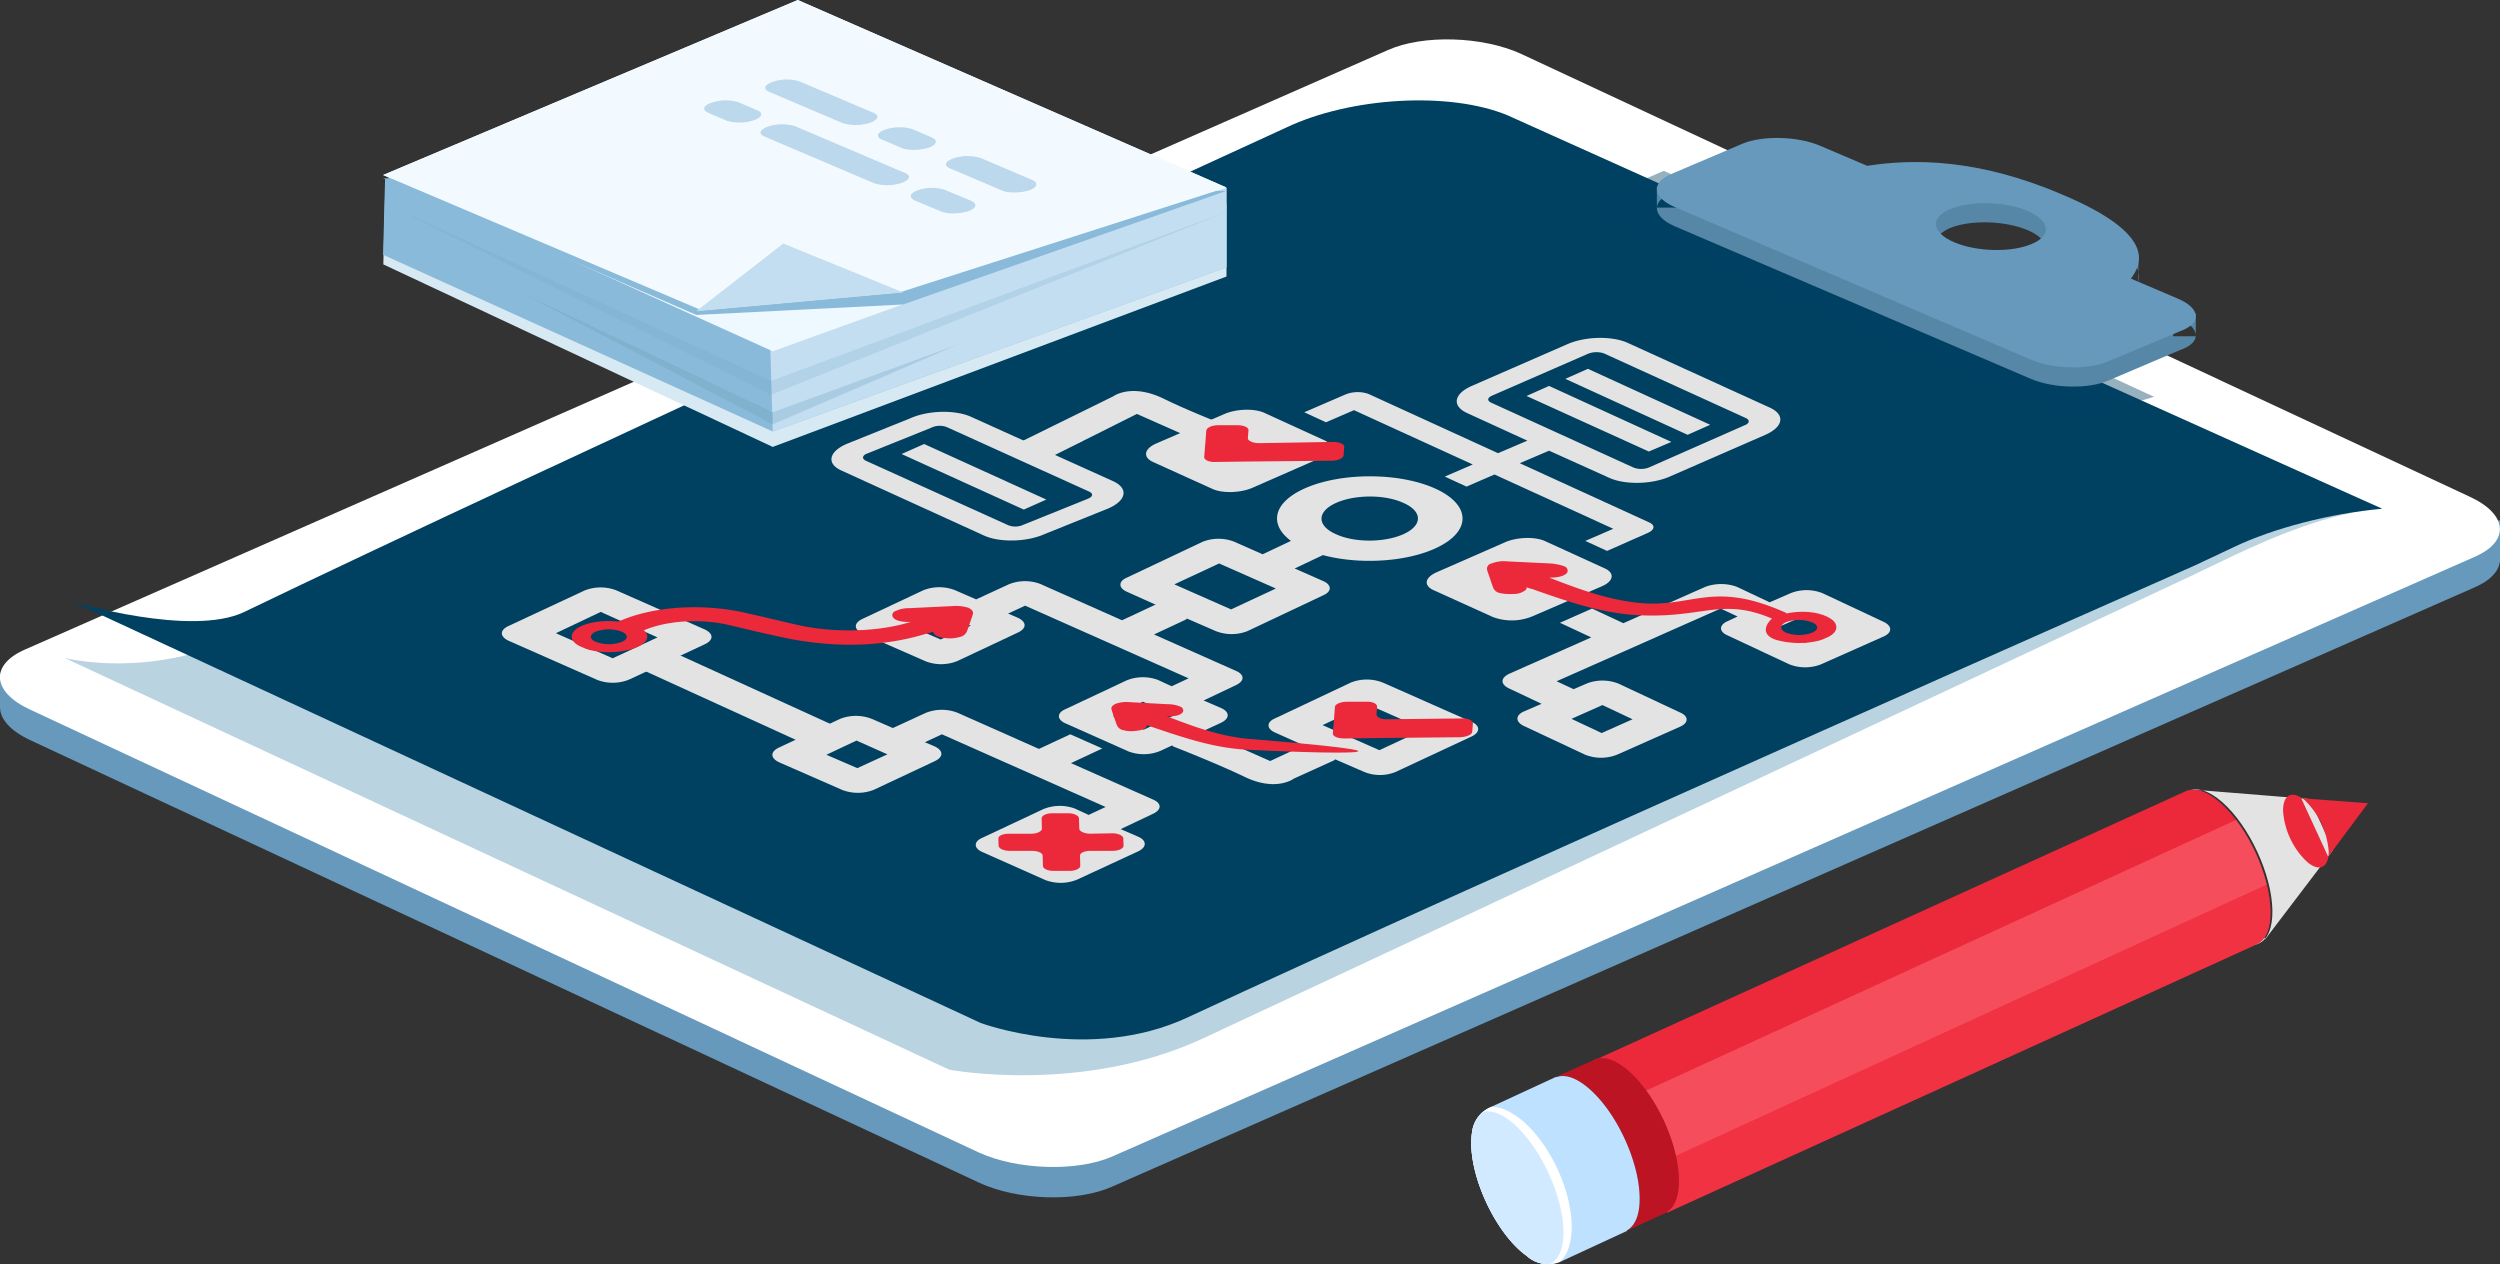
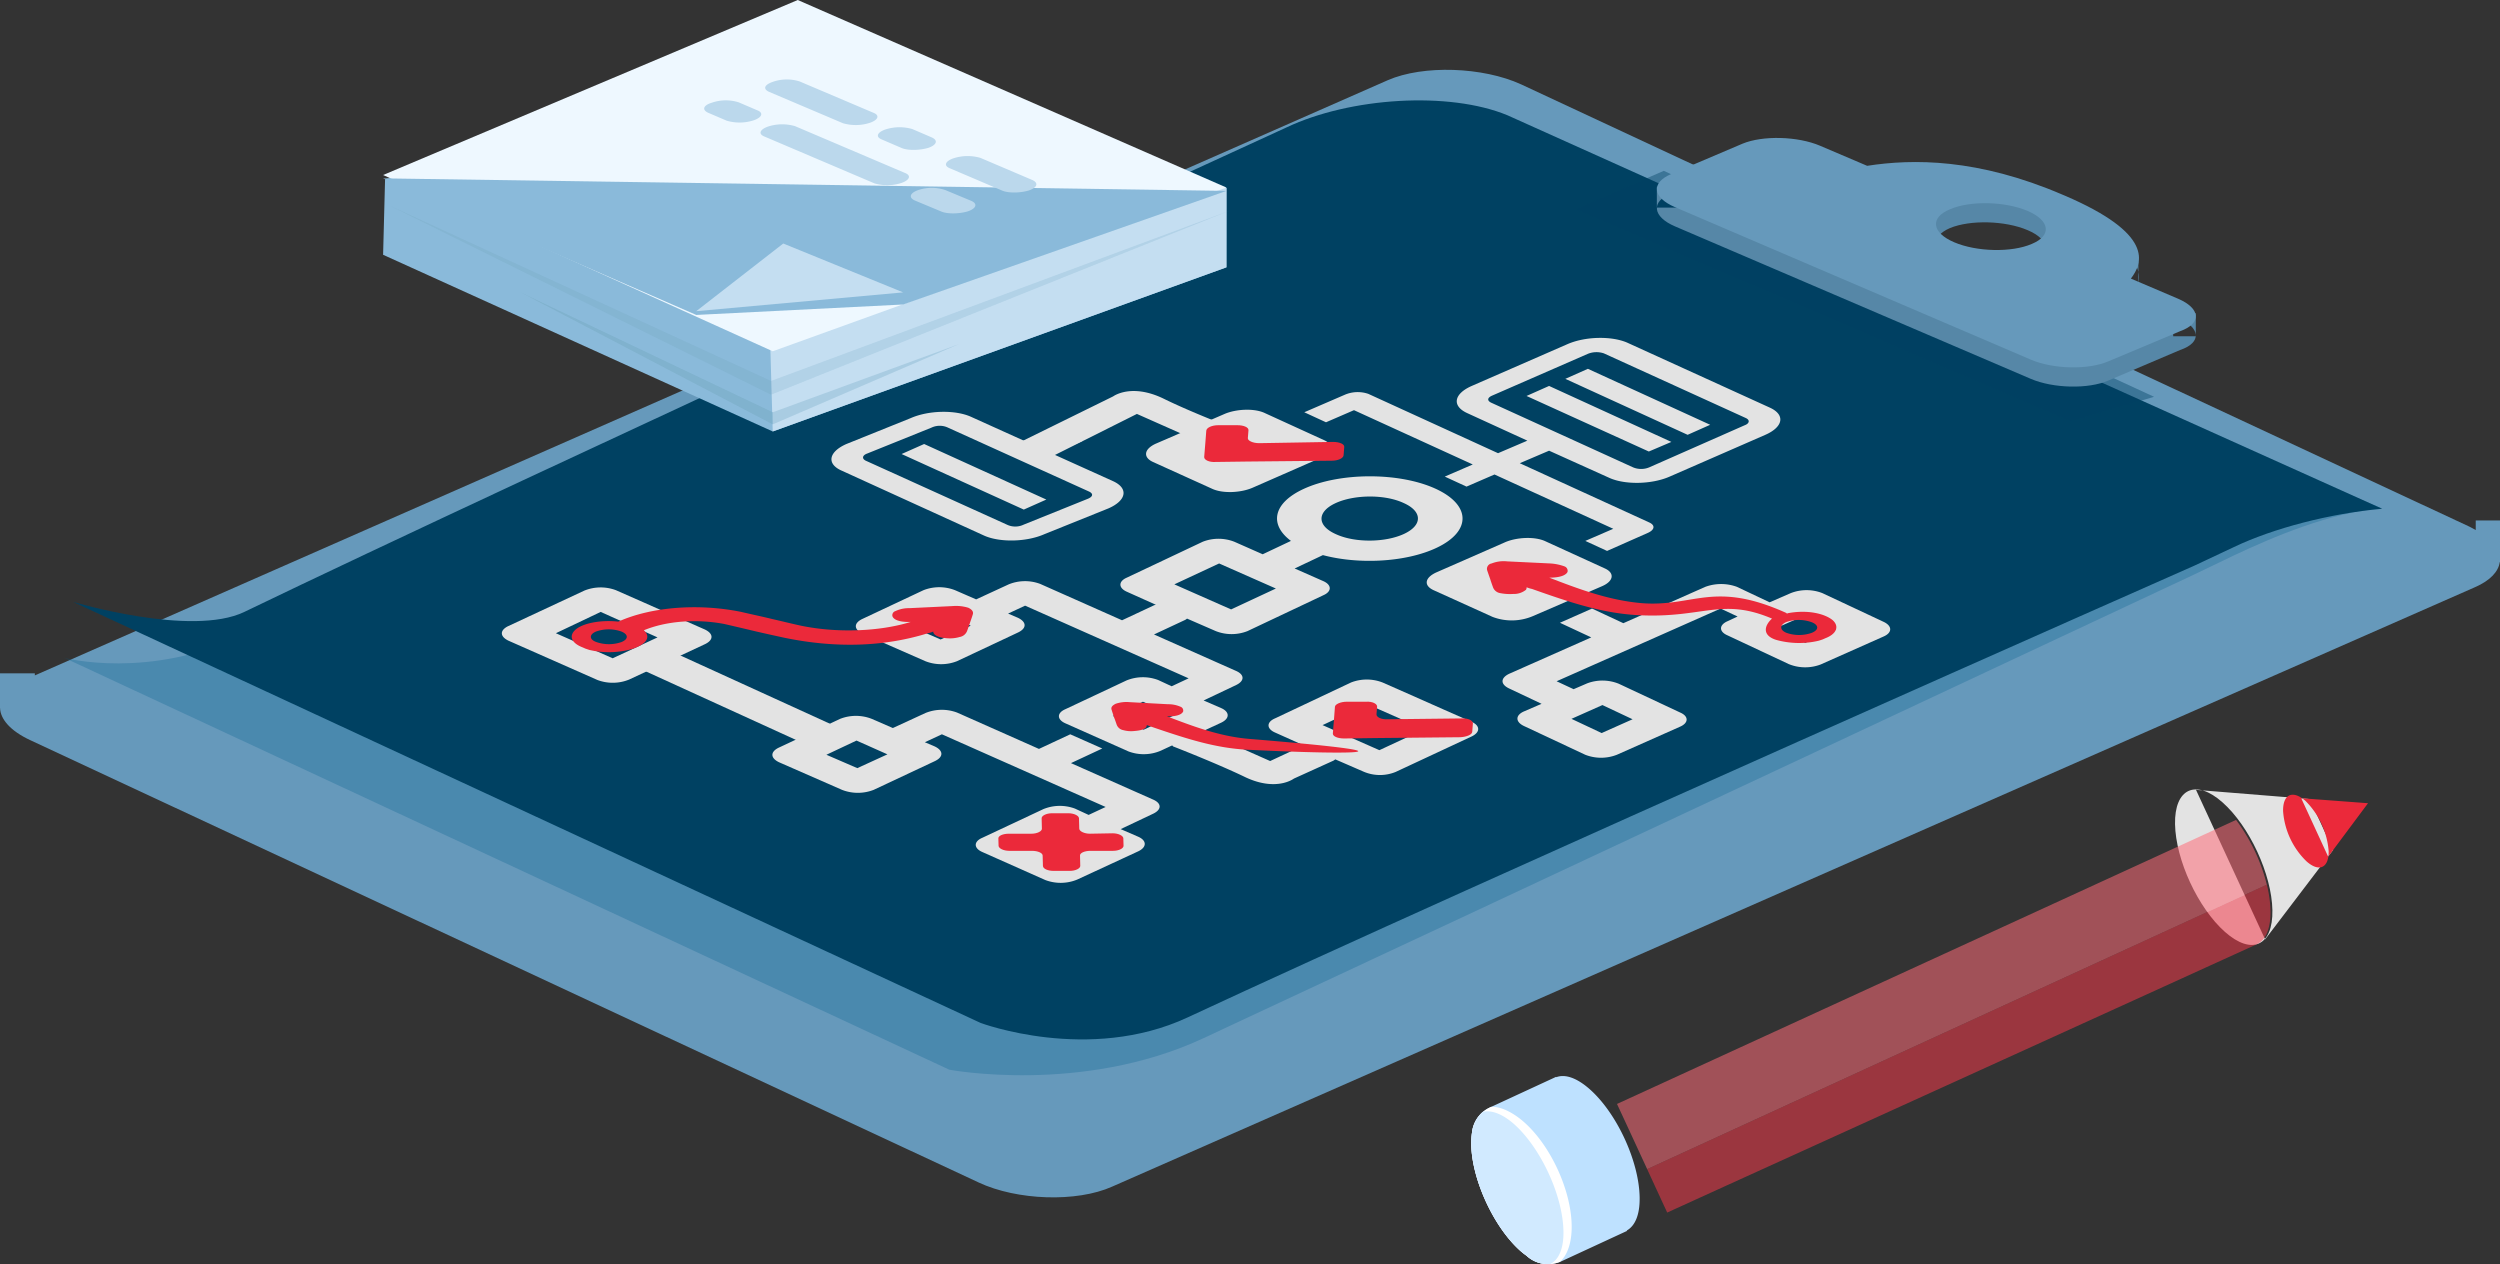
<svg xmlns="http://www.w3.org/2000/svg" id="Be_outstanding" data-name="Be outstanding" width="598.53" height="302.7" viewBox="0 0 598.53 302.7">
  <rect x="0" y="0" width="598.53" height="302.7" fill="#333333" stroke="none" />
  <defs>
    <style> .cls-1 { fill: #69b; } .cls-1, .cls-10, .cls-11, .cls-12, .cls-13, .cls-14, .cls-15, .cls-16, .cls-17, .cls-18, .cls-19, .cls-2, .cls-20, .cls-21, .cls-22, .cls-23, .cls-3, .cls-4, .cls-5, .cls-6, .cls-7, .cls-8, .cls-9 { fill-rule: evenodd; } .cls-2 { fill: #fff; } .cls-3 { fill: #005d8d; opacity: 0.27; } .cls-4, .cls-7 { fill: #004162; } .cls-5 { fill: #e3e3e3; } .cls-6 { fill: #eb293a; } .cls-7 { opacity: 0.41; } .cls-8 { fill: #5687a7; } .cls-9 { fill: #d7e9f3; } .cls-10 { fill: #8abada; } .cls-11 { fill: #c4def1; } .cls-12, .cls-13, .cls-14, .cls-15 { fill: #7caec9; } .cls-12 { opacity: 0.24; } .cls-13 { opacity: 0.46; } .cls-14 { opacity: 0.75; } .cls-15 { opacity: 0.36; } .cls-16 { fill: #eef8ff; } .cls-17 { fill: #f3faff; } .cls-18 { fill: #bbd8ec; } .cls-19 { fill: #ff6b78; } .cls-19, .cls-20 { opacity: 0.54; } .cls-20 { fill: #f53a4a; } .cls-21 { fill: #bd1423; } .cls-22 { fill: #bee1ff; } .cls-23 { fill: #d1eaff; } </style>
  </defs>
  <path class="cls-1" d="M2181.43,13067.6c-0.28,2.2-2.25,4.4-5.96,6l-326.26,143.5c-8.48,3.8-22.77,3.3-31.94-1l-227.06-105.9c-4.73-2.2-7.14-5-7.23-7.7h-0.01v-8.3h8.34v0.5l323.91-142.5c8.47-3.7,22.77-3.2,31.93,1l227.06,105.9c0.52,0.3,1.01.5,1.48,0.8v-2.3h5.81v10h-0.07Z" transform="translate(-1582.97 -12933)" />
-   <path id="Rectangle_19_copy" data-name="Rectangle 19 copy" class="cls-2" d="M1947.15,12945.9l227.06,106c9.17,4.2,9.73,10.7,1.26,14.4l-326.26,143.6c-8.48,3.7-22.77,3.2-31.94-1l-227.06-106c-9.16-4.2-9.72-10.7-1.25-14.4l326.26-143.5C1923.69,12941.2,1937.99,12941.7,1947.15,12945.9Z" transform="translate(-1582.97 -12933)" />
  <g id="paper">
    <path id="Shape_4_copy_5" data-name="Shape 4 copy 5" class="cls-3" d="M1943.88,12966c-14.02-5.8-37.67-4.2-52.89,2.9,0,0-184.07,84.5-249.52,116-22.79,11-43.09,5.6-43.09,5.6l211.86,98.6s31.72,6,60.76-7.5c68.26-31.8,237.38-111.1,237.38-111.1l9.36-4.5c9.36-4.4,23.05-10.3,35.46-11.3h0Z" transform="translate(-1582.97 -12933)" />
    <path id="Shape_4_copy_7" data-name="Shape 4 copy 7" class="cls-4" d="M1943.88,12960.6c-14.02-5.8-37.67-4.3-52.89,2.9,0,0-184.07,84.4-249.52,116-12.65,6.1-41.01-2.4-41.01-2.4l217.27,100.8s25.89,9.7,49.53-1.3c68.23-31.8,241.12-108.2,241.12-108.2l9.36-4.4c9.36-4.5,23.13-8.1,35.55-9.2Z" transform="translate(-1582.97 -12933)" />
  </g>
  <g>
    <path class="cls-5" d="M1900.02,13038.4l-14.22-6.5c-2.51-1.2-6.84-1-9.65.2l-16.42,7.1c-2.92,1.3-3.14,3.3-.72,4.4l14.12,6.4c2.51,1.2,6.84,1,9.65-.2l16.42-7.2C1902.1,13041.4,1902.43,13039.5,1900.02,13038.4Zm67.19,30.7-14.22-6.5c-2.51-1.2-6.84-1-9.64.2l-16.42,7.2c-2.92,1.3-3.15,3.2-.73,4.3l14.13,6.4a12.888,12.888,0,0,0,9.64-.2l16.42-7.1C1969.3,13072.2,1969.63,13070.2,1967.21,13069.1Zm1.04-21.7c3.72,1.7,10.15,1.6,14.47-.3l22.9-10c4.32-1.9,4.8-4.8,1.09-6.5l-34.02-15.5c-3.72-1.7-10.15-1.6-14.47.3l-22.9,10c-4.32,1.9-4.8,4.8-1.09,6.5l14.41,6.6-7.02,3-31.05-14.2a7.841,7.841,0,0,0-5.62.2l-9.72,4.2,5.2,2.4,6.7-2.9,28.44,13-6.7,2.9,5.2,2.4,6.7-2.9,28.44,13-6.7,2.9,5.21,2.4,9.72-4.3c1.62-.7,1.91-1.8.42-2.5l-31.04-14.2,7.02-3Zm-28.01-19.7,22.91-10a5.574,5.574,0,0,1,3.81-.1l34.02,15.5c1.02,0.5.79,1.3-.29,1.7l-22.9,10.1a5.04,5.04,0,0,1-3.82,0l-34.01-15.5C1938.94,13028.9,1939.06,13028.2,1940.24,13027.7Zm22.89-6.4,29.28,13.4-5.4,2.4-29.28-13.4Zm-9.29,4.1,29.28,13.4-5.4,2.3-29.28-13.3Z" transform="translate(-1582.97 -12933)" />
    <path id="Shape_44_copy" data-name="Shape 44 copy" class="cls-5" d="M1815.47,13032.8c-3.72-1.7-10.14-1.6-14.46.3l-15.4,6.2c-4.31,1.9-4.8,4.8-1.08,6.4l33.99,15.5c3.72,1.7,10.14,1.6,14.46-.3l15.4-6.2c4.31-1.9,4.8-4.8,1.08-6.5l-14.39-6.5,7.01-3.1-5.2-2.3-7.02,3Zm27.98,19.6-15.39,6.2a4.646,4.646,0,0,1-3.82.1l-33.99-15.4c-1.02-.5-0.79-1.3.29-1.7l15.39-6.2a4.646,4.646,0,0,1,3.82-.1l33.99,15.4C1844.76,13051.2,1844.64,13051.9,1843.45,13052.4Zm-15.37,2.6-29.26-13.3,5.4-2.4,29.25,13.3Z" transform="translate(-1582.97 -12933)" />
    <path class="cls-5" d="M1875.28,13102.5l-4.15-1.8,7.8-3.7c2.06-1,2.02-2.5-.09-3.4l-19.59-8.7,7.49-3.5a3.815,3.815,0,0,0,.42-0.3l6.9,3a10.383,10.383,0,0,0,7.56,0l18.19-8.6c2.06-.9,2.02-2.5-0.09-3.4l-6.8-3,6.77-3.2c8.6,2.3,19.85,1.7,27.12-1.7,8.56-4,8.39-10.4-.39-14.3s-22.88-3.8-31.44.2c-7.27,3.4-8.18,8.5-2.94,12.4l-6.77,3.2-6.79-3a10.383,10.383,0,0,0-7.56,0l-18.19,8.6c-2.06.9-2.02,2.5,0.09,3.4l6.9,3.1a1.54,1.54,0,0,0-.64.2l-7.48,3.5-19.58-8.7a10.356,10.356,0,0,0-7.55.1l-7.8,3.6-5.05-2.2a10.383,10.383,0,0,0-7.56,0l-14.67,6.9c-2.06,1-2.03,2.5.09,3.5l15.04,6.6a10.383,10.383,0,0,0,7.56,0l14.67-6.9c2.07-1,2.02-2.5-.09-3.5l-2.34-1,4.07-1.9,39.15,17.4-4.06,1.9-3.24-1.5a10.382,10.382,0,0,0-7.56.1l-14.67,6.9c-2.07.9-2.02,2.5,0.09,3.4l15.04,6.7a10.382,10.382,0,0,0,7.56-.1l14.67-6.8C1877.44,13105,1877.39,13103.4,1875.28,13102.5Zm27.35-49c4.45-2.1,11.78-2.2,16.33-.1,4.56,2,4.65,5.3.2,7.4s-11.77,2.2-16.33.1C1898.28,13058.9,1898.19,13055.6,1902.63,13053.5Zm-27.79,14.4,13.59,6-10.72,5-13.59-6Zm-66.67,18.2-7.39-3.2,7.2-3.4,7.39,3.3Zm48.61,21.6-7.39-3.3,7.21-3.4,7.39,3.3Z" transform="translate(-1582.97 -12933)" />
    <path id="Rectangle_1_copy_3" data-name="Rectangle 1 copy 3" class="cls-5" d="M1892.75,13119.4l9.48-4.3a3.815,3.815,0,0,0,.42-0.3l6.91,3a9.926,9.926,0,0,0,7.57,0l18.21-8.5c2.06-1,2.03-2.6-.09-3.5l-6.81-3-7.66-3.4-6.8-3a10.409,10.409,0,0,0-7.57,0l-18.21,8.6c-2.07.9-2.03,2.5,0.09,3.4l6.91,3.1c-0.2.1-.45,0.1-0.64,0.2l-7.5,3.5-19.6-8.7a10.382,10.382,0,0,0-7.56.1l3.92,5.1s10.05,3.9,16.95,7.2C1888.47,13122.7,1892.75,13119.4,1892.75,13119.4Zm17.58-17.8,13.61,6-10.73,5-13.61-6Z" transform="translate(-1582.97 -12933)" />
    <path id="Rectangle_1_copy_7" data-name="Rectangle 1 copy 7" class="cls-5" d="M1726.01,13095.8a10.409,10.409,0,0,0,7.57-.1l18.21-8.5c2.06-1,2.03-2.5-.09-3.5l-6.81-3-7.66-3.4-6.8-3a10.408,10.408,0,0,0-7.57.1l-18.22,8.5c-2.06,1-2.02,2.5.09,3.5Zm0.77-16.3,13.61,6.1-10.74,5-13.6-6Z" transform="translate(-1582.97 -12933)" />
    <path class="cls-5" d="M1742.07,13088.2l44.04,20.1-8.3,3.8-44.03-20.1Z" transform="translate(-1582.97 -12933)" />
    <path id="Rectangle_1_copy_6" data-name="Rectangle 1 copy 6" class="cls-5" d="M1849.47,13027.9l-21.55,10.6c-5.16,2.4,4.79,4.7,7.67,3.4l19.57-9.8,19.61,8.7a10.409,10.409,0,0,0,7.57-.1l-3.93-5.1s-10.05-3.8-16.95-7.2C1853.75,13024.7,1849.47,13027.9,1849.47,13027.9Z" transform="translate(-1582.97 -12933)" />
    <path id="Rectangle_1_copy_4" data-name="Rectangle 1 copy 4" class="cls-5" d="M1855.42,13133.3l-4.15-1.8,7.81-3.7c2.06-1,2.02-2.5-.1-3.4l-19.61-8.7,7.5-3.5-7.67-3.4-7.49,3.5-19.6-8.7a10.409,10.409,0,0,0-7.57.1l-7.81,3.6-5.06-2.2a10.383,10.383,0,0,0-7.56,0l-14.7,6.9c-2.06,1-2.02,2.5.09,3.5l15.06,6.6a10.436,10.436,0,0,0,7.58,0l14.69-6.9c2.06-1,2.02-2.5-.09-3.5l-2.35-1,4.08-1.9,39.2,17.4-4.07,1.9-3.24-1.5a10.41,10.41,0,0,0-7.57.1l-14.69,6.9c-2.07.9-2.02,2.5,0.09,3.4l15.06,6.7a10.408,10.408,0,0,0,7.57-.1l14.69-6.8C1857.58,13135.8,1857.54,13134.2,1855.42,13133.3Zm-67.2-16.4-7.4-3.2,7.21-3.4,7.4,3.3Zm48.68,21.6-7.4-3.3,7.21-3.4,7.41,3.3Z" transform="translate(-1582.97 -12933)" />
    <path id="Rectangle_1_copy_5" data-name="Rectangle 1 copy 5" class="cls-5" d="M1947.88,13103.3l4.16-1.8-7.82-3.7c-2.07-1-2.02-2.5.09-3.5l19.63-8.7-7.5-3.5,7.68-3.4,7.5,3.5,19.62-8.7a10.977,10.977,0,0,1,7.58,0l7.82,3.7,5.06-2.2a10.41,10.41,0,0,1,7.57,0l14.71,6.9c2.07,1,2.03,2.6-.09,3.5l-15.07,6.7a10.435,10.435,0,0,1-7.58-.1l-14.71-6.9c-2.07-.9-2.03-2.5.09-3.4l2.35-1.1-4.08-1.9-39.25,17.4,4.07,1.9,3.25-1.4a10.409,10.409,0,0,1,7.57.1l14.72,6.9c2.06,0.9,2.02,2.5-.1,3.4l-15.08,6.7a10.41,10.41,0,0,1-7.57,0l-14.71-6.9C1945.72,13105.8,1945.76,13104.2,1947.88,13103.3Zm67.28-16.4,7.41-3.3-7.23-3.4-7.41,3.3Zm-48.74,21.6,7.41-3.3-7.22-3.4-7.41,3.3Z" transform="translate(-1582.97 -12933)" />
    <path class="cls-6" d="M1814.49,13084.1c0.19-.5.39-1.1,0.59-1.7h0.02c0.26-.8.53-1.5,0.77-2.3,0.26-.8-0.45-1.3-1.08-1.6a10.009,10.009,0,0,0-3.73-.4l-10.36.5a7.59,7.59,0,0,0-3.35.7,1.039,1.039,0,0,0-.73,1.2c0.12,0.4.76,1.5,4.38,1.4-7.42,2.3-17.59,2.7-26.26.9-2.33-.5-4.67-1.1-6.92-1.6-2.39-.6-4.86-1.1-7.39-1.7-10.29-2.1-21.55-1.2-29.37,2.3h-0.28c-4.08-.4-8.33.4-10.08,2-1.63,1.5-.86,3.2,1.78,4.2,0.21,0.1.44,0.2,0.68,0.3,0.29,0.1.6,0.2,0.91,0.3a20.519,20.519,0,0,0,10.16-.2c3.5-1.1,4.67-2.9,2.88-4.5,5.3-2.2,12.52-2.8,19.31-1.5,2.59,0.6,5.16,1.2,7.66,1.8q3.27,0.75,6.75,1.5c12.17,2.5,23.71,2.2,34.3-1.1a6.108,6.108,0,0,0,1.28-.4,0.658,0.658,0,0,0,.16.5c0.4,0.6,1.51,1,3.05,1.1a8.252,8.252,0,0,0,3.12-.3A2.3,2.3,0,0,0,1814.49,13084.1Zm-88.83.1a9.093,9.093,0,0,1,6.09,0c1.69,0.7,1.71,1.8.05,2.5a9.093,9.093,0,0,1-6.09,0C1724.02,13086.1,1724,13084.9,1725.66,13084.2Z" transform="translate(-1582.97 -12933)" />
    <path id="Shape_46_copy" data-name="Shape 46 copy" class="cls-6" d="M1940.38,13073.5c-0.19-.5-0.39-1.1-0.59-1.7l-0.02-.1c-0.26-.7-0.53-1.5-0.77-2.2a1.311,1.311,0,0,1,1.08-1.6,7.835,7.835,0,0,1,3.73-.5l10.37,0.5a12.158,12.158,0,0,1,3.35.7,1.134,1.134,0,0,1,.73,1.3c-0.11.3-.76,1.4-4.38,1.4,6.52,2.5,13.98,5.4,22.11,6.1,12.6,1,17.23-5.6,34.97,2.5h-0.42c5.24-1.1,9.46.1,11.22,1.6,1.63,1.5.86,3.3-1.78,4.3-0.21.1-.44,0.2-0.68,0.3-0.29.1-.6,0.2-0.92,0.3a20.519,20.519,0,0,1-10.16-.2c-3.5-1.1-2.8-3.5-1.01-5.1-12.02-5.1-16.44-.1-31.63-0.8-8.56-.4-15.99-2.8-25.83-6.3a6.382,6.382,0,0,1-1.29-.4,1.033,1.033,0,0,1-.15.6,4.6,4.6,0,0,1-3.06,1,12.193,12.193,0,0,1-3.12-.2A2.192,2.192,0,0,1,1940.38,13073.5Zm76.42,8.5a9.124,9.124,0,0,0-6.1-.1c-1.69.7-1.71,1.9-.05,2.6a9.122,9.122,0,0,0,6.1,0C2018.44,13083.8,2018.46,13082.7,2016.8,13082Z" transform="translate(-1582.97 -12933)" />
    <path id="Shape_46_copy_2" data-name="Shape 46 copy 2" class="cls-6" d="M1850.32,13106.5c-0.17-.5-0.35-1-0.53-1.5h-0.02c-0.23-.7-0.46-1.4-0.68-2.1s0.4-1.1.96-1.4a8.034,8.034,0,0,1,3.32-.4l9.23,0.5a7.234,7.234,0,0,1,2.99.6,0.976,0.976,0,0,1,.65,1.1c-0.1.3-.68,1.3-3.9,1.2,5.8,2.2,12.45,4.8,19.69,5.4,42.62,3.5,26.16,3.9-.37,2.6-7.63-.4-14.24-2.5-23-5.5-0.39-.1-0.77-0.3-1.14-0.4a0.867,0.867,0,0,1-.14.5c-0.36.5-1.35,0.8-2.72,0.9a7.017,7.017,0,0,1-2.78-.2A2.052,2.052,0,0,1,1850.32,13106.5Z" transform="translate(-1582.97 -12933)" />
    <path class="cls-6" d="M1912.25,13109.7l-7.47.1c-1.54,0-2.76-.5-2.71-1.2l0.26-3.2,0.24-3.2c0.06-.6,1.33-1.2,2.85-1.2h4.59c1.52-.1,2.71.5,2.66,1.2l-0.15,1.8c-0.05.7,1.17,1.3,2.71,1.2l17.66-.2c1.55-.1,2.77.5,2.71,1.2l-0.16,2c-0.05.7-1.31,1.2-2.82,1.3Z" transform="translate(-1582.97 -12933)" />
    <path id="Shape_48_copy" data-name="Shape 48 copy" class="cls-6" d="M1881.45,13043.5l-7.47.1c-1.54.1-2.76-.5-2.71-1.2l0.26-3.2,0.24-3.1c0.06-.7,1.33-1.3,2.85-1.3h4.59c1.52,0,2.71.5,2.66,1.2l-0.15,1.9c-0.05.6,1.17,1.2,2.71,1.2l17.66-.3c1.55,0,2.76.5,2.71,1.2l-0.16,2c-0.05.7-1.31,1.3-2.82,1.3Z" transform="translate(-1582.97 -12933)" />
    <path class="cls-6" d="M1839.1,13141.5h-3.88c-1.4,0-2.54-.5-2.56-1.2l-0.07-2.5c-0.02-.6-1.17-1.1-2.56-1.1h-5.43c-1.4,0-2.54-.6-2.56-1.2l-0.05-1.8c-0.02-.6,1.1-1.1,2.5-1.1h5.42c1.4,0,2.52-.6,2.5-1.2l-0.06-2.5c-0.02-.6,1.1-1.2,2.5-1.2h3.88c1.4,0,2.54.6,2.56,1.2l0.07,2.5c0.02,0.6,1.17,1.2,2.56,1.2l5.43-.1c1.4,0,2.54.6,2.56,1.2l0.05,1.8c0.02,0.6-1.1,1.2-2.5,1.2h-5.42c-1.4,0-2.52.5-2.5,1.1l0.06,2.5C1841.62,13140.9,1840.5,13141.5,1839.1,13141.5Z" transform="translate(-1582.97 -12933)" />
  </g>
  <path id="Shape_4_copy_6" data-name="Shape 4 copy 6" class="cls-7" d="M1981.3,12973.9l-21.22,9.2,118.62,50.8,19.98-5.9Z" transform="translate(-1582.97 -12933)" />
  <path id="Shape_43_copy" data-name="Shape 43 copy" class="cls-8" d="M2104.39,13009.1l-11.26-4.8c2.89-3.8,5.6-10.7-15.91-19.9l-0.48-.2c-20.23-8.7-35.84-8.6-46.75-6.9l-11.26-4.8c-5.38-2.3-13.75-2.6-18.58-.5l-17.15,7.3c-4.84,2-4.39,5.6.99,7.9l85.17,36.5c5.38,2.3,13.75,2.5,18.59.4l17.15-7.3C2110.22,13015,2109.78,13011.4,2104.39,13009.1Zm-53.57-13.5c-5.39-2.3-5.84-5.9-1-8,4.84-2,13.2-1.8,18.59.5s5.83,5.9.99,7.9C2064.57,12998.1,2056.2,12997.9,2050.82,12995.6Zm-71.18-17.9h4.99v5h-4.99v-5Zm123.62,30.3h5.41v5.5h-5.41v-5.5Zm-13.74-12.4h5.41v5.4h-5.41v-5.4Z" transform="translate(-1582.97 -12933)" />
  <path class="cls-1" d="M2104.39,13004.5l-11.26-4.8c2.89-3.8,5.6-10.7-15.91-19.9l-0.48-.2c-20.23-8.7-35.84-8.6-46.75-6.9l-11.26-4.8c-5.38-2.3-13.75-2.5-18.58-.5l-17.15,7.3c-4.84,2.1-4.39,5.6.99,7.9l85.17,36.5c5.38,2.3,13.75,2.5,18.59.4l17.15-7.2C2110.22,13010.4,2109.78,13006.8,2104.39,13004.5Zm-53.57-13.5c-5.39-2.3-5.84-5.9-1-7.9,4.84-2.1,13.2-1.9,18.59.4s5.83,5.9.99,7.9C2064.57,12993.5,2056.2,12993.3,2050.82,12991Z" transform="translate(-1582.97 -12933)" />
-   <path id="Shape_37_copy_3" data-name="Shape 37 copy 3" class="cls-9" d="M1773.96,12955.9l-98.8,23.8-0.42,16.6,93.23,43.7,108.64-40.8v-17.5Z" transform="translate(-1582.97 -12933)" />
  <path id="Shape_37_copy_6" data-name="Shape 37 copy 6" class="cls-10" d="M1773.96,12952.1l-98.8,23.8-0.47,18.1,93.28,42.3,108.63-39.3,0.01-19Z" transform="translate(-1582.97 -12933)" />
  <path id="Shape_37_copy_5" data-name="Shape 37 copy 5" class="cls-11" d="M1765.89,12963.4l2.08,72.9,108.63-39.3,0.01-19Z" transform="translate(-1582.97 -12933)" />
  <path id="Shape_37_copy_7" data-name="Shape 37 copy 7" class="cls-12" d="M1767.56,13024.2v3.3l109.88-44.1Z" transform="translate(-1582.97 -12933)" />
  <path id="Shape_37_copy_8" data-name="Shape 37 copy 8" class="cls-13" d="M1767.56,13024.2v3.3l-91.57-45.4Z" transform="translate(-1582.97 -12933)" />
  <path id="Shape_37_copy_9" data-name="Shape 37 copy 9" class="cls-14" d="M1767.97,13031.7v2.9l-60.35-31.6Z" transform="translate(-1582.97 -12933)" />
  <path id="Shape_37_copy_10" data-name="Shape 37 copy 10" class="cls-15" d="M1767.97,13031.7v2.9l44.54-19.2Z" transform="translate(-1582.97 -12933)" />
  <path id="Shape_37_copy_4" data-name="Shape 37 copy 4" class="cls-16" d="M1773.96,12933l-99.27,41.9,93.28,42.2,108.63-39.2Z" transform="translate(-1582.97 -12933)" />
  <path id="Shape_37_copy" data-name="Shape 37 copy" class="cls-10" d="M1674.69,12975.7l74.97,32.7,49.53-2.5,77.41-27.2Z" transform="translate(-1582.97 -12933)" />
-   <path class="cls-17" d="M1773.96,12933l-99.27,41.9,76.29,32.4,47.38-4.3,78.24-25.1Z" transform="translate(-1582.97 -12933)" />
  <path class="cls-11" d="M1749.66,13007.5l49.53-4.5-28.7-11.7Z" transform="translate(-1582.97 -12933)" />
  <path class="cls-18" d="M1791.24,12962.4c2.02-.7,2.39-1.8.84-2.4l-17.66-7.5a10.191,10.191,0,0,0-6.45.1c-2.02.7-2.4,1.7-.85,2.4l17.66,7.5A10.974,10.974,0,0,0,1791.24,12962.4Zm10.16,1.5a10.974,10.974,0,0,0-6.46.1c-2.01.7-2.39,1.8-.84,2.4l4.65,2c1.56,0.7,4.45.6,6.47,0,2.02-.7,2.39-1.8.83-2.5Zm28.73,12.2-12.43-5.3a10.974,10.974,0,0,0-6.46.1c-2.01.7-2.39,1.8-.84,2.4l12.43,5.3c1.56,0.7,4.45.6,6.46,0C1831.31,12977.9,1831.68,12976.8,1830.13,12976.1Zm-70.31-18.6a10.222,10.222,0,0,0-6.46.1c-2.01.6-2.39,1.7-.84,2.4l4.44,1.9a11.007,11.007,0,0,0,6.47-.1c2.01-.7,2.39-1.8.83-2.4Zm6.19,8.2,26.31,11.2a11.007,11.007,0,0,0,6.47-.1c2.01-.7,2.39-1.8.83-2.4l-26.31-11.2a10.974,10.974,0,0,0-6.46.1C1764.84,12964,1764.46,12965.1,1766.01,12965.7Zm49.52,15.4-6.25-2.6a10.171,10.171,0,0,0-6.46,0c-2.01.7-2.39,1.8-.83,2.5l6.24,2.6c1.55,0.7,4.44.6,6.46,0C1816.71,12982.9,1817.08,12981.8,1815.53,12981.1Z" transform="translate(-1582.97 -12933)" />
  <path class="cls-5" d="M2141.54,13136.5l-5.58-12.2-27.24-2.2,16.55,35.8Zm-25.9,19.6c-6.43-5.7-11.78-17.2-11.94-25.8-0.15-8.5,4.94-10.9,11.37-5.2s11.78,17.2,11.94,25.8S2122.08,13161.8,2115.64,13156.1Z" transform="translate(-1582.97 -12933)" />
  <path class="cls-6" d="M2149.9,13125.3l-16-1.2c-0.4-.9,6.05,13.1,6.46,14Zm-14.74,13.9a18.6,18.6,0,0,1-5.59-12c-0.08-4.1,2.3-5.1,5.31-2.5a19.089,19.089,0,0,1,5.6,12.1C2140.55,13140.8,2138.17,13141.9,2135.16,13139.2Z" transform="translate(-1582.97 -12933)" />
-   <path id="Shape_3_copy_2" data-name="Shape 3 copy 2" class="cls-6" d="M2123.2,13159.1c-58.57,26.7-125.78,57.2-141.08,64.2-0.4-.9-17.73-38.4-16.93-36.7l141.12-64.2c2.08-.9,4.99-0.1,8.24,2.8,6.49,5.7,11.86,17.3,12,25.9C2126.63,13155.4,2125.33,13158.2,2123.2,13159.1Z" transform="translate(-1582.97 -12933)" />
  <path class="cls-19" d="M1970.1,13197.3l148.21-68a43.648,43.648,0,0,1,7.37,15.5l-148.36,68.1C1975.06,13208,1972.38,13202.2,1970.1,13197.3Z" transform="translate(-1582.97 -12933)" />
  <path id="Rectangle_10_copy" data-name="Rectangle 10 copy" class="cls-20" d="M2123.2,13159.1c-58.57,26.7-125.78,57.2-141.08,64.2-0.14-.3-2.18-4.7-4.8-10.4l148.36-68.1a28.871,28.871,0,0,1,.87,6.3C2126.63,13155.4,2125.33,13158.2,2123.2,13159.1Z" transform="translate(-1582.97 -12933)" />
-   <path class="cls-21" d="M1982.12,13223.1c0.07,0.2.09,0.2,0.04,0.1l-9.8,4.5c2.01-1.1,3.23-3.8,3.17-8-0.12-8.6-5.52-20.3-12.04-26-3.2-2.8-6.07-3.6-8.15-2.8h-0.01l8.95-4a2.192,2.192,0,0,1,.71-0.4l0.19-.1a0.158,0.158,0,0,0,.01.1c2.05-.6,4.73.3,7.71,2.9,6.52,5.7,11.91,17.3,12.04,26C1984.99,13219.4,1983.92,13222,1982.12,13223.1Z" transform="translate(-1582.97 -12933)" />
  <path class="cls-22" d="M1972.44,13227.6l0.05,0.1-15.77,7.3a7.674,7.674,0,0,1-8.32-1.4,15.939,15.939,0,0,1-1.4-1.1c-6.34-5.6-11.62-17-11.79-25.4a18.607,18.607,0,0,1,.18-3,7.462,7.462,0,0,1,4.37-6l15.78-7.3,0.02,0.1c2.07-.8,4.84.1,7.93,2.8,6.52,5.7,11.91,17.3,12.03,26C1975.58,13223.9,1974.4,13226.5,1972.44,13227.6Z" transform="translate(-1582.97 -12933)" />
  <path id="Rectangle_9_copy" data-name="Rectangle 9 copy" class="cls-2" d="M1956.45,13235.1a7.633,7.633,0,0,1-8.05-1.5,15.939,15.939,0,0,1-1.4-1.1c-6.34-5.6-11.62-17-11.79-25.4a18.607,18.607,0,0,1,.18-3,7.462,7.462,0,0,1,4.37-6l0.15-.1c2.05-.1,4.47.9,7.04,2.9,7.07,5.6,12.57,17.5,12.29,26.5C1959.12,13231,1958.09,13233.6,1956.45,13235.1Z" transform="translate(-1582.97 -12933)" />
  <path id="Rectangle_9_copy_2" data-name="Rectangle 9 copy 2" class="cls-23" d="M1954.16,13235.6a7.26,7.26,0,0,1-5.76-2,15.939,15.939,0,0,1-1.4-1.1c-6.34-5.6-11.62-17-11.79-25.4a18.607,18.607,0,0,1,.18-3,7.869,7.869,0,0,1,2.57-4.9c1.99-.5,4.59.4,7.47,2.9,6.4,5.7,11.71,17.1,11.85,25.7C1957.35,13231.9,1956.16,13234.6,1954.16,13235.6Z" transform="translate(-1582.97 -12933)" />
</svg>